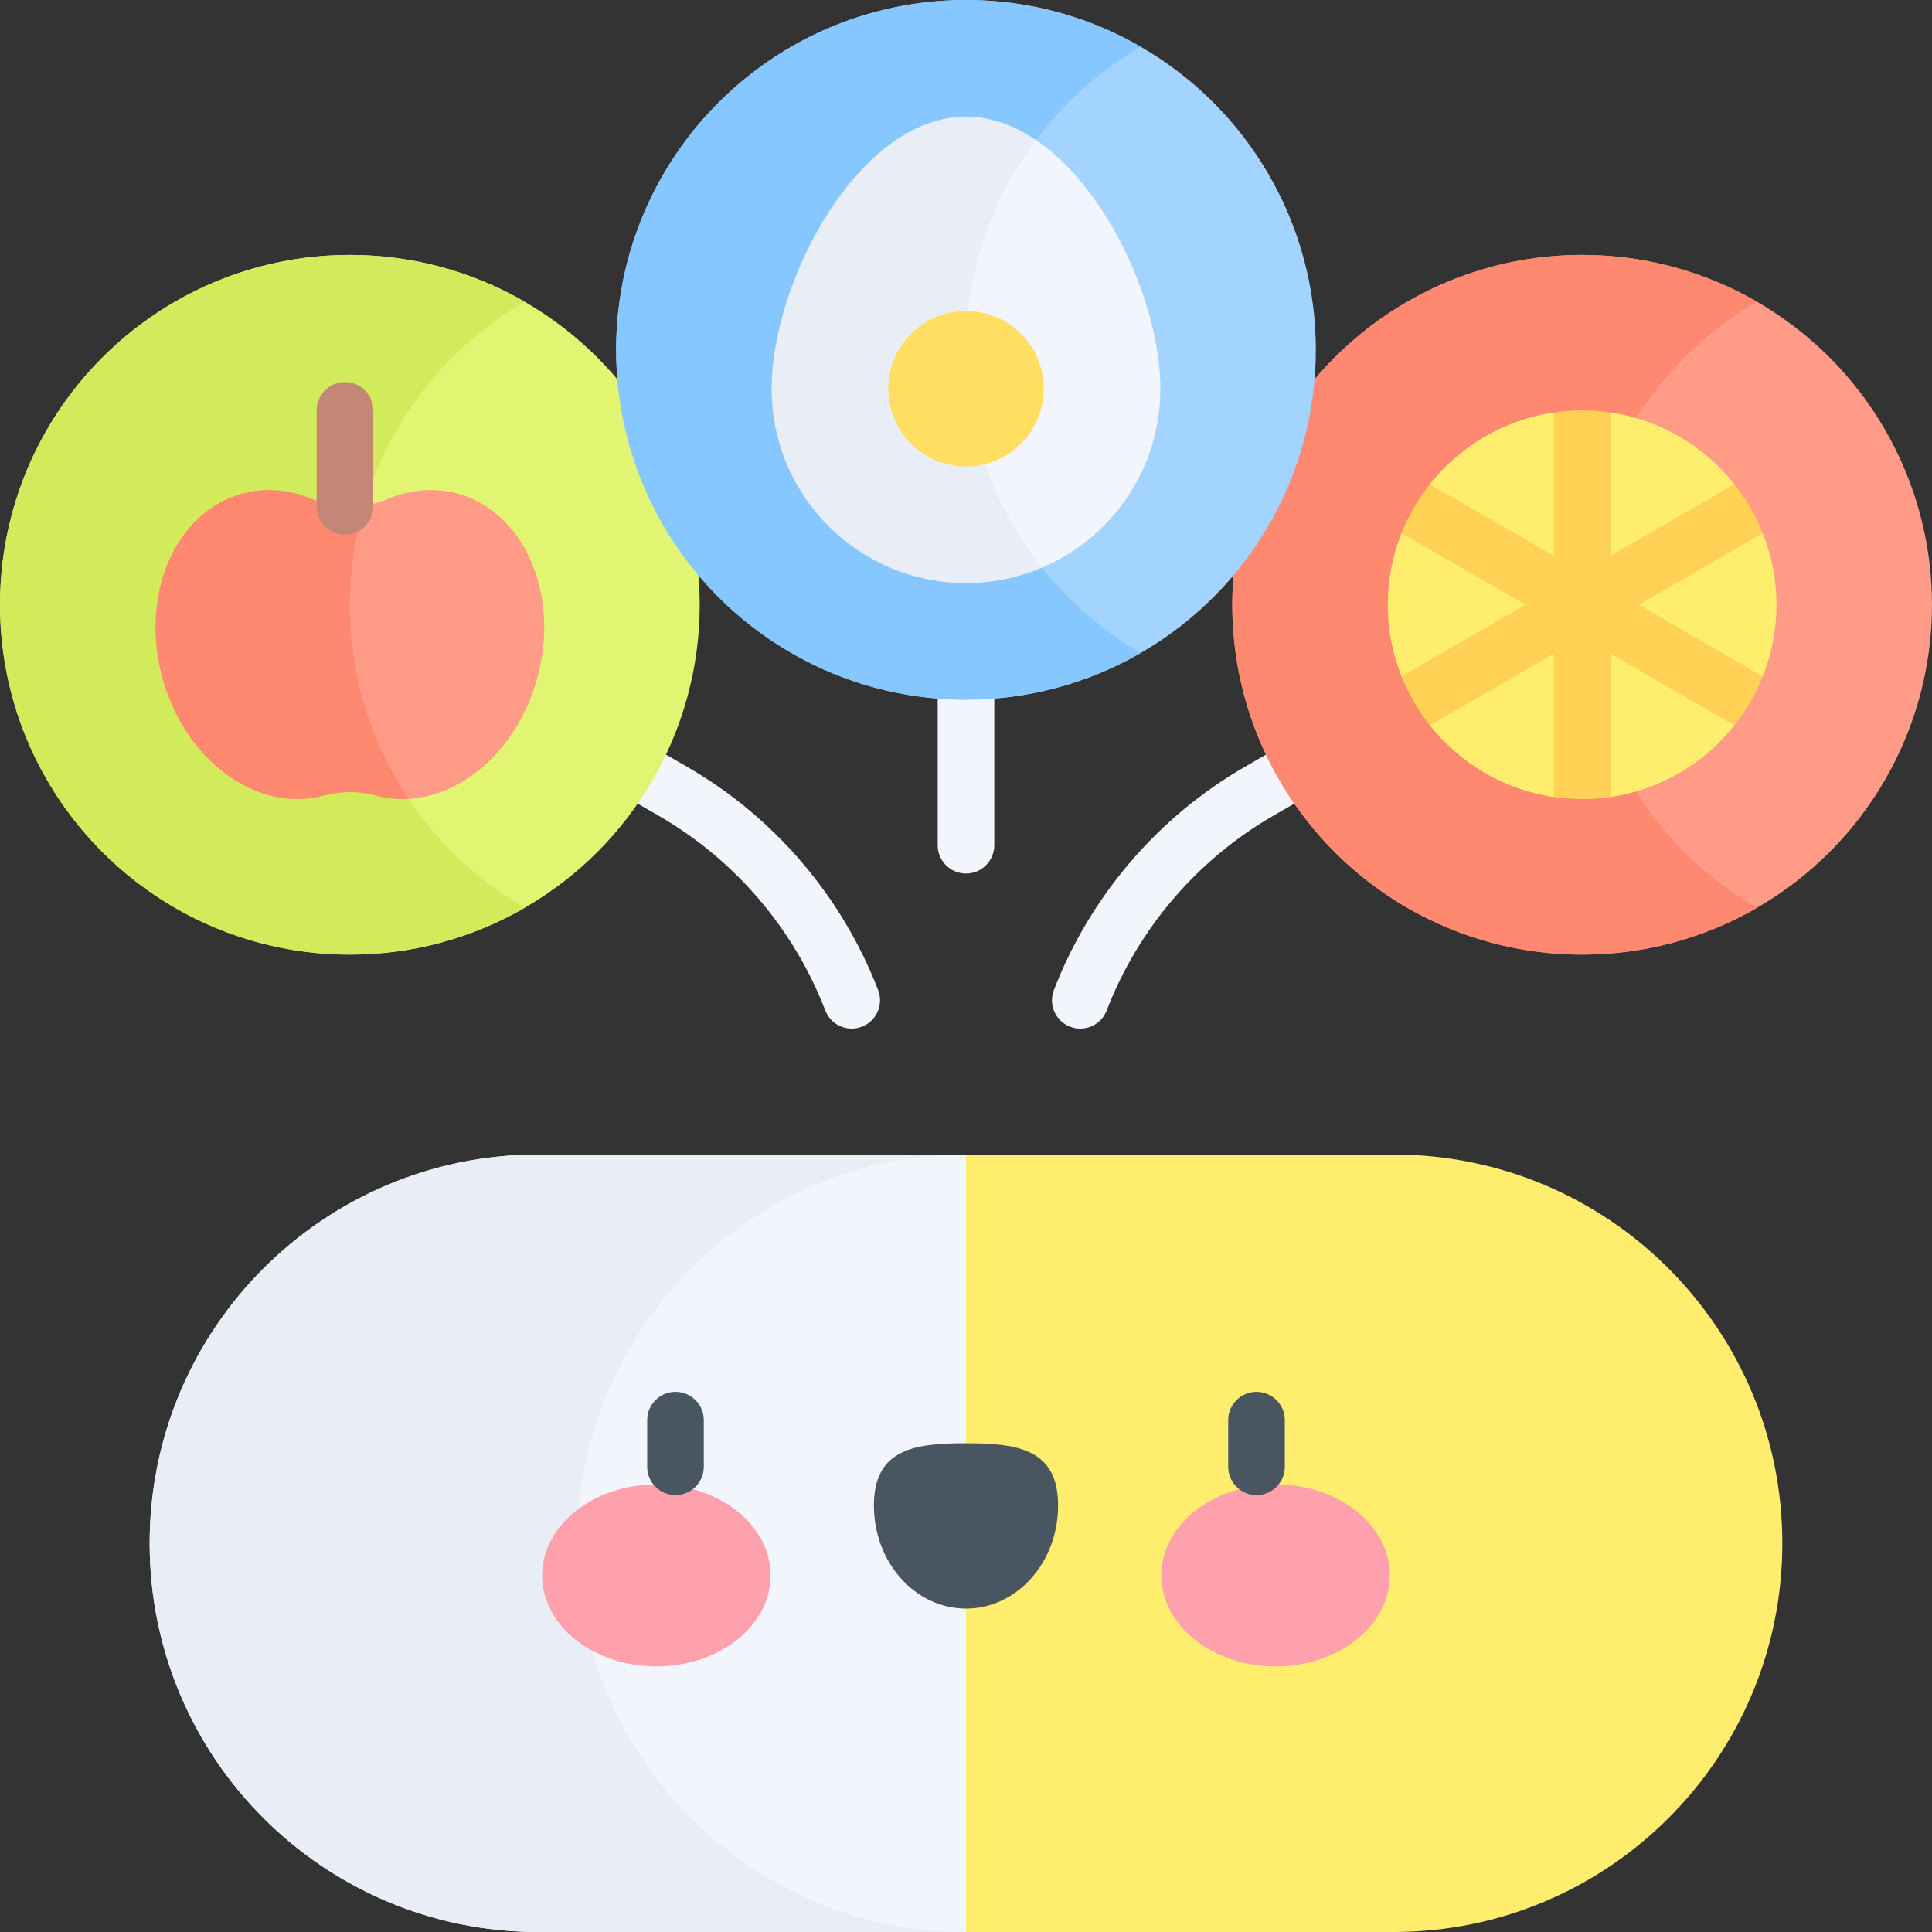
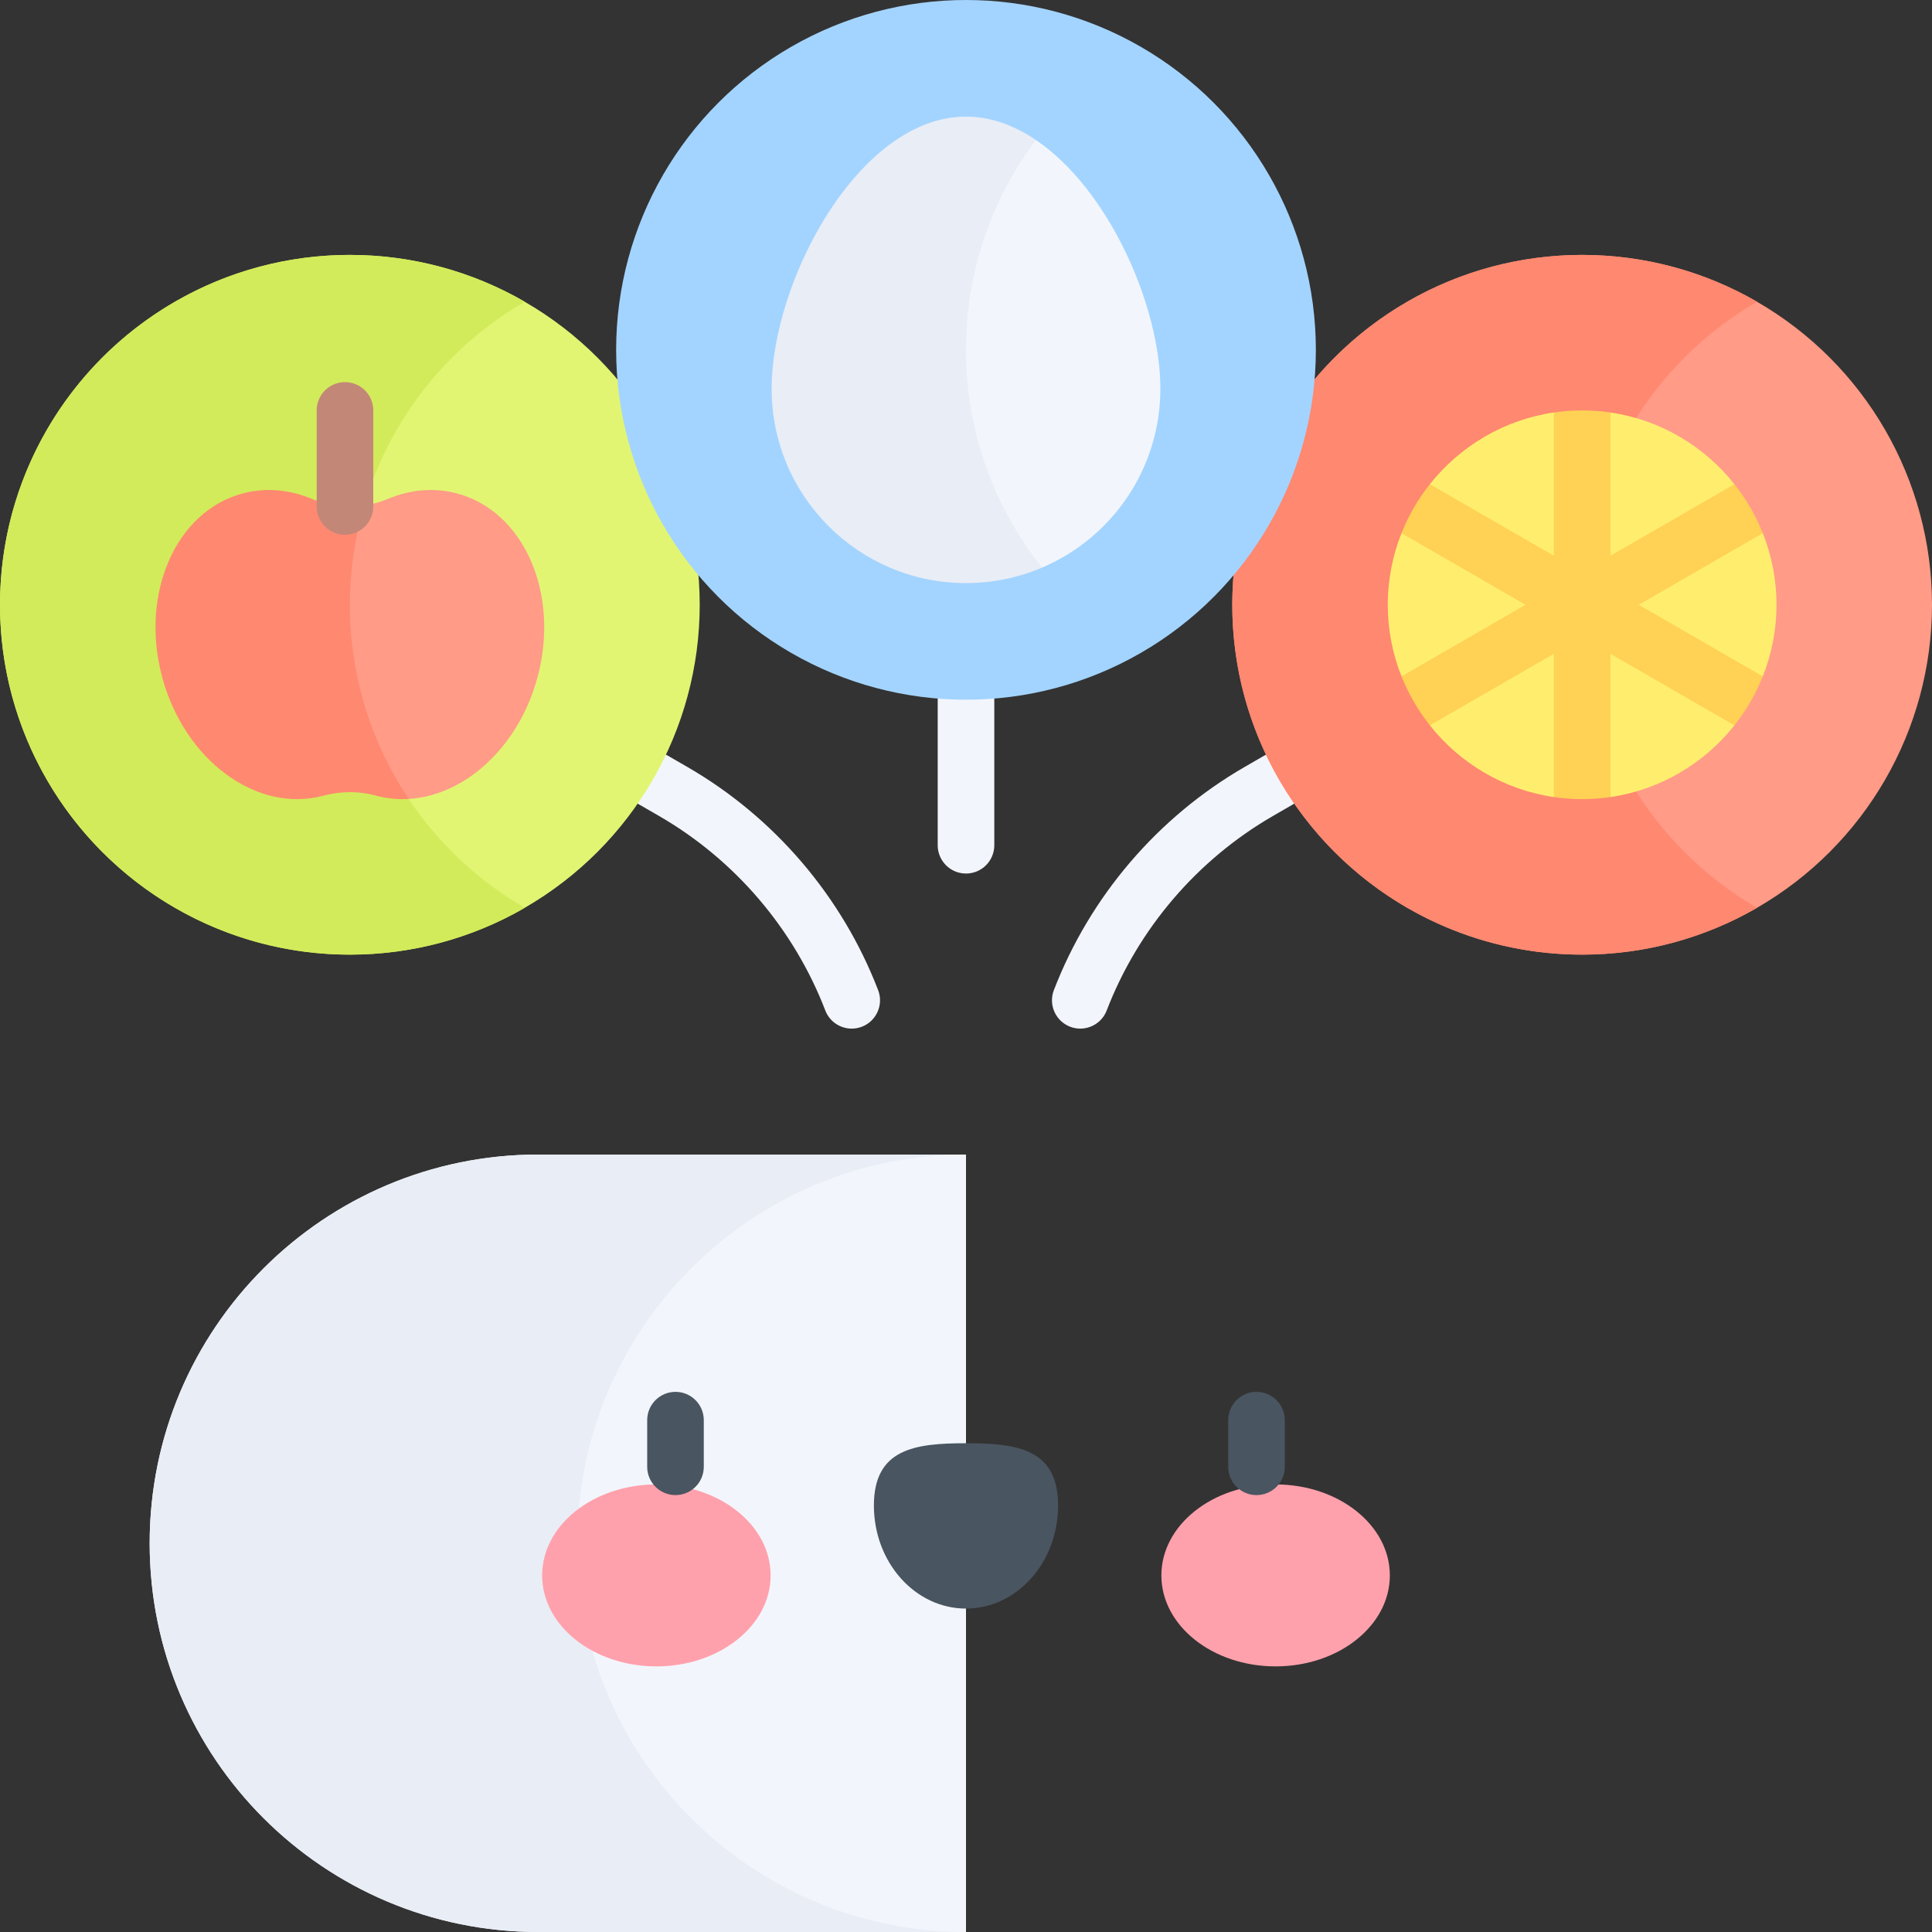
<svg xmlns="http://www.w3.org/2000/svg" id="Capa_1" enable-background="new 0 0 512 512" viewBox="0 0 512 512">
  <rect x="0" y="0" width="512" height="512" fill="#333333" stroke="none" />
  <g>
    <g>
      <path d="m256 231.497c-4.142 0-7.5-3.358-7.5-7.5v-38.564c0-4.142 3.358-7.5 7.5-7.5 4.143 0 7.5 3.358 7.5 7.5v38.564c0 4.142-3.357 7.5-7.5 7.5z" fill="#f2f6fc" />
    </g>
    <g>
      <path d="m225.715 272.594c-3.012 0-5.854-1.828-7-4.807-8.335-21.648-23.99-39.958-44.079-51.557l-5.363-3.096c-3.587-2.071-4.816-6.658-2.745-10.245s6.657-4.817 10.245-2.745l5.363 3.096c23.051 13.308 41.013 34.317 50.577 59.157 1.488 3.865-.438 8.206-4.304 9.694-.887.341-1.798.503-2.694.503z" fill="#f2f6fc" />
    </g>
    <g>
      <path d="m286.284 272.594c-.896 0-1.807-.162-2.692-.503-3.866-1.488-5.793-5.828-4.305-9.694 9.563-24.839 27.525-45.849 50.577-59.157l5.362-3.096c3.586-2.07 8.173-.842 10.245 2.745 2.071 3.587.842 8.174-2.745 10.245l-5.362 3.096c-20.09 11.599-35.744 29.909-44.079 51.557-1.146 2.979-3.988 4.807-7.001 4.807z" fill="#f2f6fc" />
    </g>
    <g>
      <circle cx="92.716" cy="160.273" fill="#e1f573" r="92.716" />
    </g>
    <g>
      <path d="m92.716 160.273c0-34.318 18.646-64.278 46.358-80.31-13.638-7.889-29.47-12.407-46.358-12.407-51.205.001-92.716 41.512-92.716 92.717s41.511 92.716 92.716 92.716c16.888 0 32.721-4.518 46.358-12.407-27.712-16.03-46.358-45.991-46.358-80.309z" fill="#d2eb5a" />
    </g>
    <g>
      <circle cx="419.284" cy="160.273" fill="#ff9b87" r="92.716" />
    </g>
    <g>
      <path d="m419.284 160.273c0-34.318 18.646-64.278 46.358-80.31-13.638-7.889-29.47-12.407-46.358-12.407-51.206 0-92.716 41.511-92.716 92.716s41.511 92.716 92.716 92.716c16.888 0 32.721-4.518 46.358-12.407-27.712-16.029-46.358-45.99-46.358-80.308z" fill="#ff8870" />
    </g>
    <g>
      <path d="m459.636 183.319 7.519-4.068c2.339-5.877 3.638-12.277 3.638-18.978s-1.3-13.1-3.638-18.978l-7.519-3.995v-8.985c-7.97-10.043-19.594-17.057-32.852-19l-7.5 5.966-7.5-5.966c-13.258 1.943-24.882 8.957-32.853 19v8.544l-7.519 4.435c-2.339 5.877-3.638 12.277-3.638 18.978s1.3 13.1 3.638 18.978l7.519 5.169v7.811c7.971 10.043 19.595 17.057 32.853 19l7.5-5.673 7.5 5.672c13.257-1.943 24.881-8.957 32.852-19z" fill="#ffee6e" />
    </g>
    <g>
-       <path d="m369.32 512h-113.32l-39.604-103.018 39.604-103.018h113.32c56.895 0 103.018 46.123 103.018 103.018 0 56.895-46.123 103.018-103.018 103.018z" fill="#ffee6e" />
-     </g>
+       </g>
    <g>
      <path d="m256 512h-113.32c-56.895 0-103.018-46.123-103.018-103.018 0-56.895 46.123-103.018 103.018-103.018h113.32z" fill="#f2f6fc" />
    </g>
    <g>
      <path d="m152.982 408.982c0-56.895 46.123-103.018 103.018-103.018h-113.32c-56.895 0-103.018 46.123-103.018 103.018 0 56.895 46.123 103.018 103.018 103.018h113.32c-56.895 0-103.018-46.123-103.018-103.018z" fill="#e9edf5" />
    </g>
    <g>
      <circle cx="256" cy="92.716" fill="#a3d4ff" r="92.716" />
    </g>
    <g>
-       <path d="m256 92.716c0-34.318 18.646-64.278 46.358-80.31-13.637-7.888-29.47-12.406-46.358-12.406-51.206 0-92.716 41.511-92.716 92.716s41.511 92.716 92.716 92.716c16.888 0 32.721-4.518 46.358-12.407-27.712-16.031-46.358-45.991-46.358-80.309z" fill="#87c7ff" />
-     </g>
+       </g>
    <g>
      <path d="m307.509 103.018c0-21.913-13.685-52.85-32.973-65.909-35.745 22.891-43.457 83 1.62 113.311 18.428-7.846 31.353-26.11 31.353-47.402z" fill="#f2f6fc" />
    </g>
    <g>
      <path d="m276.163 150.428c-12.616-15.837-20.163-35.89-20.163-57.712 0-20.866 6.903-40.114 18.536-55.607-5.752-3.895-12.001-6.203-18.536-6.203-28.448 0-51.509 43.665-51.509 72.113s23.061 51.509 51.509 51.509c7.156-.001 13.97-1.463 20.163-4.1z" fill="#e9edf5" />
    </g>
    <g>
-       <circle cx="256" cy="103.018" fill="#ffdf61" r="20.604" />
-     </g>
+       </g>
    <g>
      <path d="m121.162 130.778c-6.175-1.655-12.528-1.015-18.433 1.459-2.012.843-4.099 1.42-6.215 1.734-12.533 14.662-18.317 51.462 11.786 77.749 14.917-.874 29.195-13.76 34.167-32.315 5.926-22.116-3.613-43.887-21.305-48.627z" fill="#ff9b87" />
    </g>
    <g>
      <path d="m99.628 210.844c.025.007.05.014.075.02 2.85.764 5.738 1.032 8.603.864-9.843-14.723-15.589-32.415-15.589-51.455 0-9.139 1.334-17.963 3.798-26.303-4.6.683-9.334.118-13.713-1.696-.032-.013-.065-.024-.097-.038-5.905-2.474-12.258-3.114-18.433-1.459-17.692 4.74-27.231 26.512-21.305 48.627s25.072 36.2 42.764 31.46c.025-.007.05-.013.075-.02 1.846-.5 3.729-.786 5.62-.878 2.75-.136 5.516.15 8.202.878z" fill="#ff8870" />
    </g>
    <g>
      <path d="m467.154 179.251-32.871-18.978 32.871-18.978c-1.872-4.706-4.417-9.071-7.519-12.979l-32.852 18.967v-37.967c-2.45-.359-4.953-.552-7.5-.552s-5.05.193-7.5.552v37.967l-32.853-18.967c-3.102 3.908-5.646 8.273-7.519 12.979l32.871 18.978-32.871 18.978c1.873 4.706 4.417 9.071 7.519 12.979l32.853-18.967v37.967c2.449.359 4.952.552 7.5.552s5.051-.193 7.5-.552v-37.966l32.852 18.967c3.102-3.908 5.647-8.273 7.519-12.98z" fill="#ffd154" />
    </g>
    <g>
      <path d="m91.424 141.717c-4.142 0-7.5-3.358-7.5-7.5v-25.453c0-4.142 3.358-7.5 7.5-7.5s7.5 3.358 7.5 7.5v25.453c0 4.142-3.358 7.5-7.5 7.5z" fill="#c38778" />
    </g>
    <g>
      <g>
        <g>
          <ellipse cx="173.951" cy="417.5" fill="#ffa1ac" rx="30.274" ry="24.109" />
        </g>
        <g>
          <ellipse cx="338.049" cy="417.5" fill="#ffa1ac" rx="30.274" ry="24.109" />
        </g>
        <g>
          <path d="m280.409 398.976c0-15.085-10.928-16.502-24.409-16.502s-24.409 1.417-24.409 16.502 10.928 27.313 24.409 27.313 24.409-12.228 24.409-27.313z" fill="#495560" />
        </g>
      </g>
      <g>
        <path d="m179.013 396.217c-4.142 0-7.5-3.358-7.5-7.5v-12.362c0-4.142 3.358-7.5 7.5-7.5s7.5 3.358 7.5 7.5v12.362c0 4.142-3.358 7.5-7.5 7.5z" fill="#495560" />
      </g>
      <g>
        <path d="m332.987 396.217c-4.143 0-7.5-3.358-7.5-7.5v-12.362c0-4.142 3.357-7.5 7.5-7.5s7.5 3.358 7.5 7.5v12.362c0 4.142-3.357 7.5-7.5 7.5z" fill="#495560" />
      </g>
    </g>
  </g>
  <g />
  <g />
  <g />
  <g />
  <g />
  <g />
  <g />
  <g />
  <g />
  <g />
  <g />
  <g />
  <g />
  <g />
  <g />
</svg>